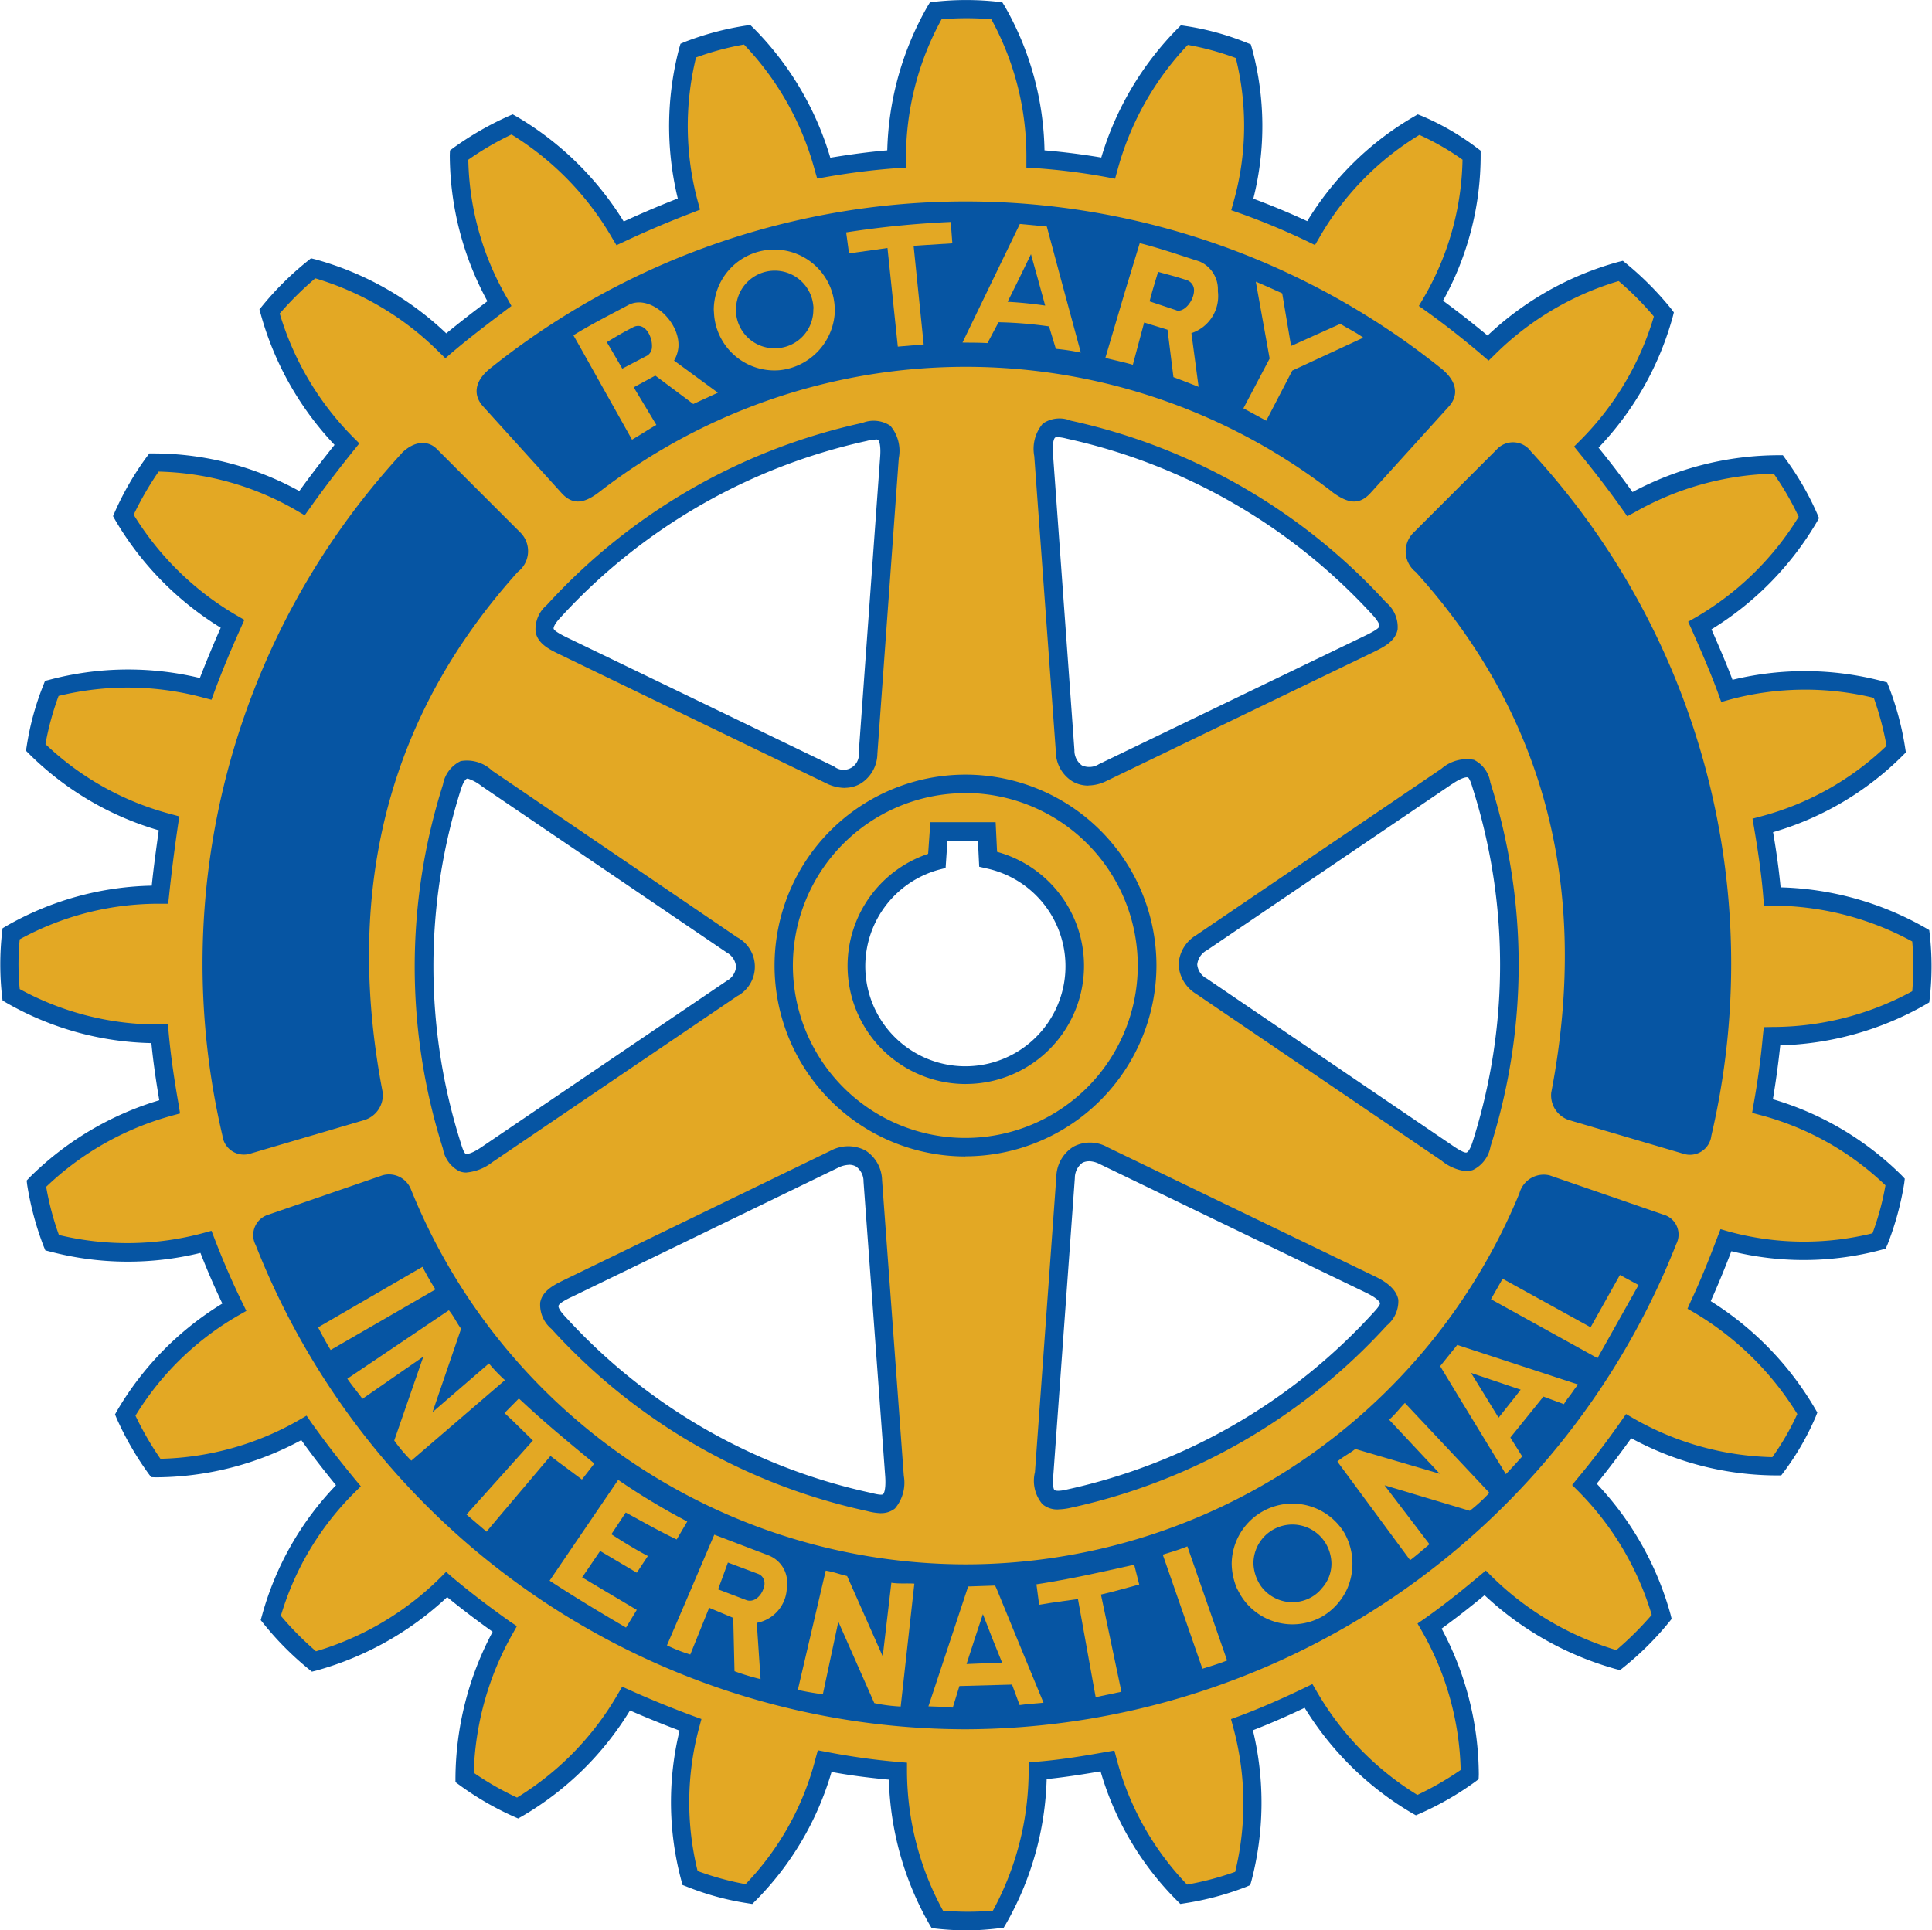
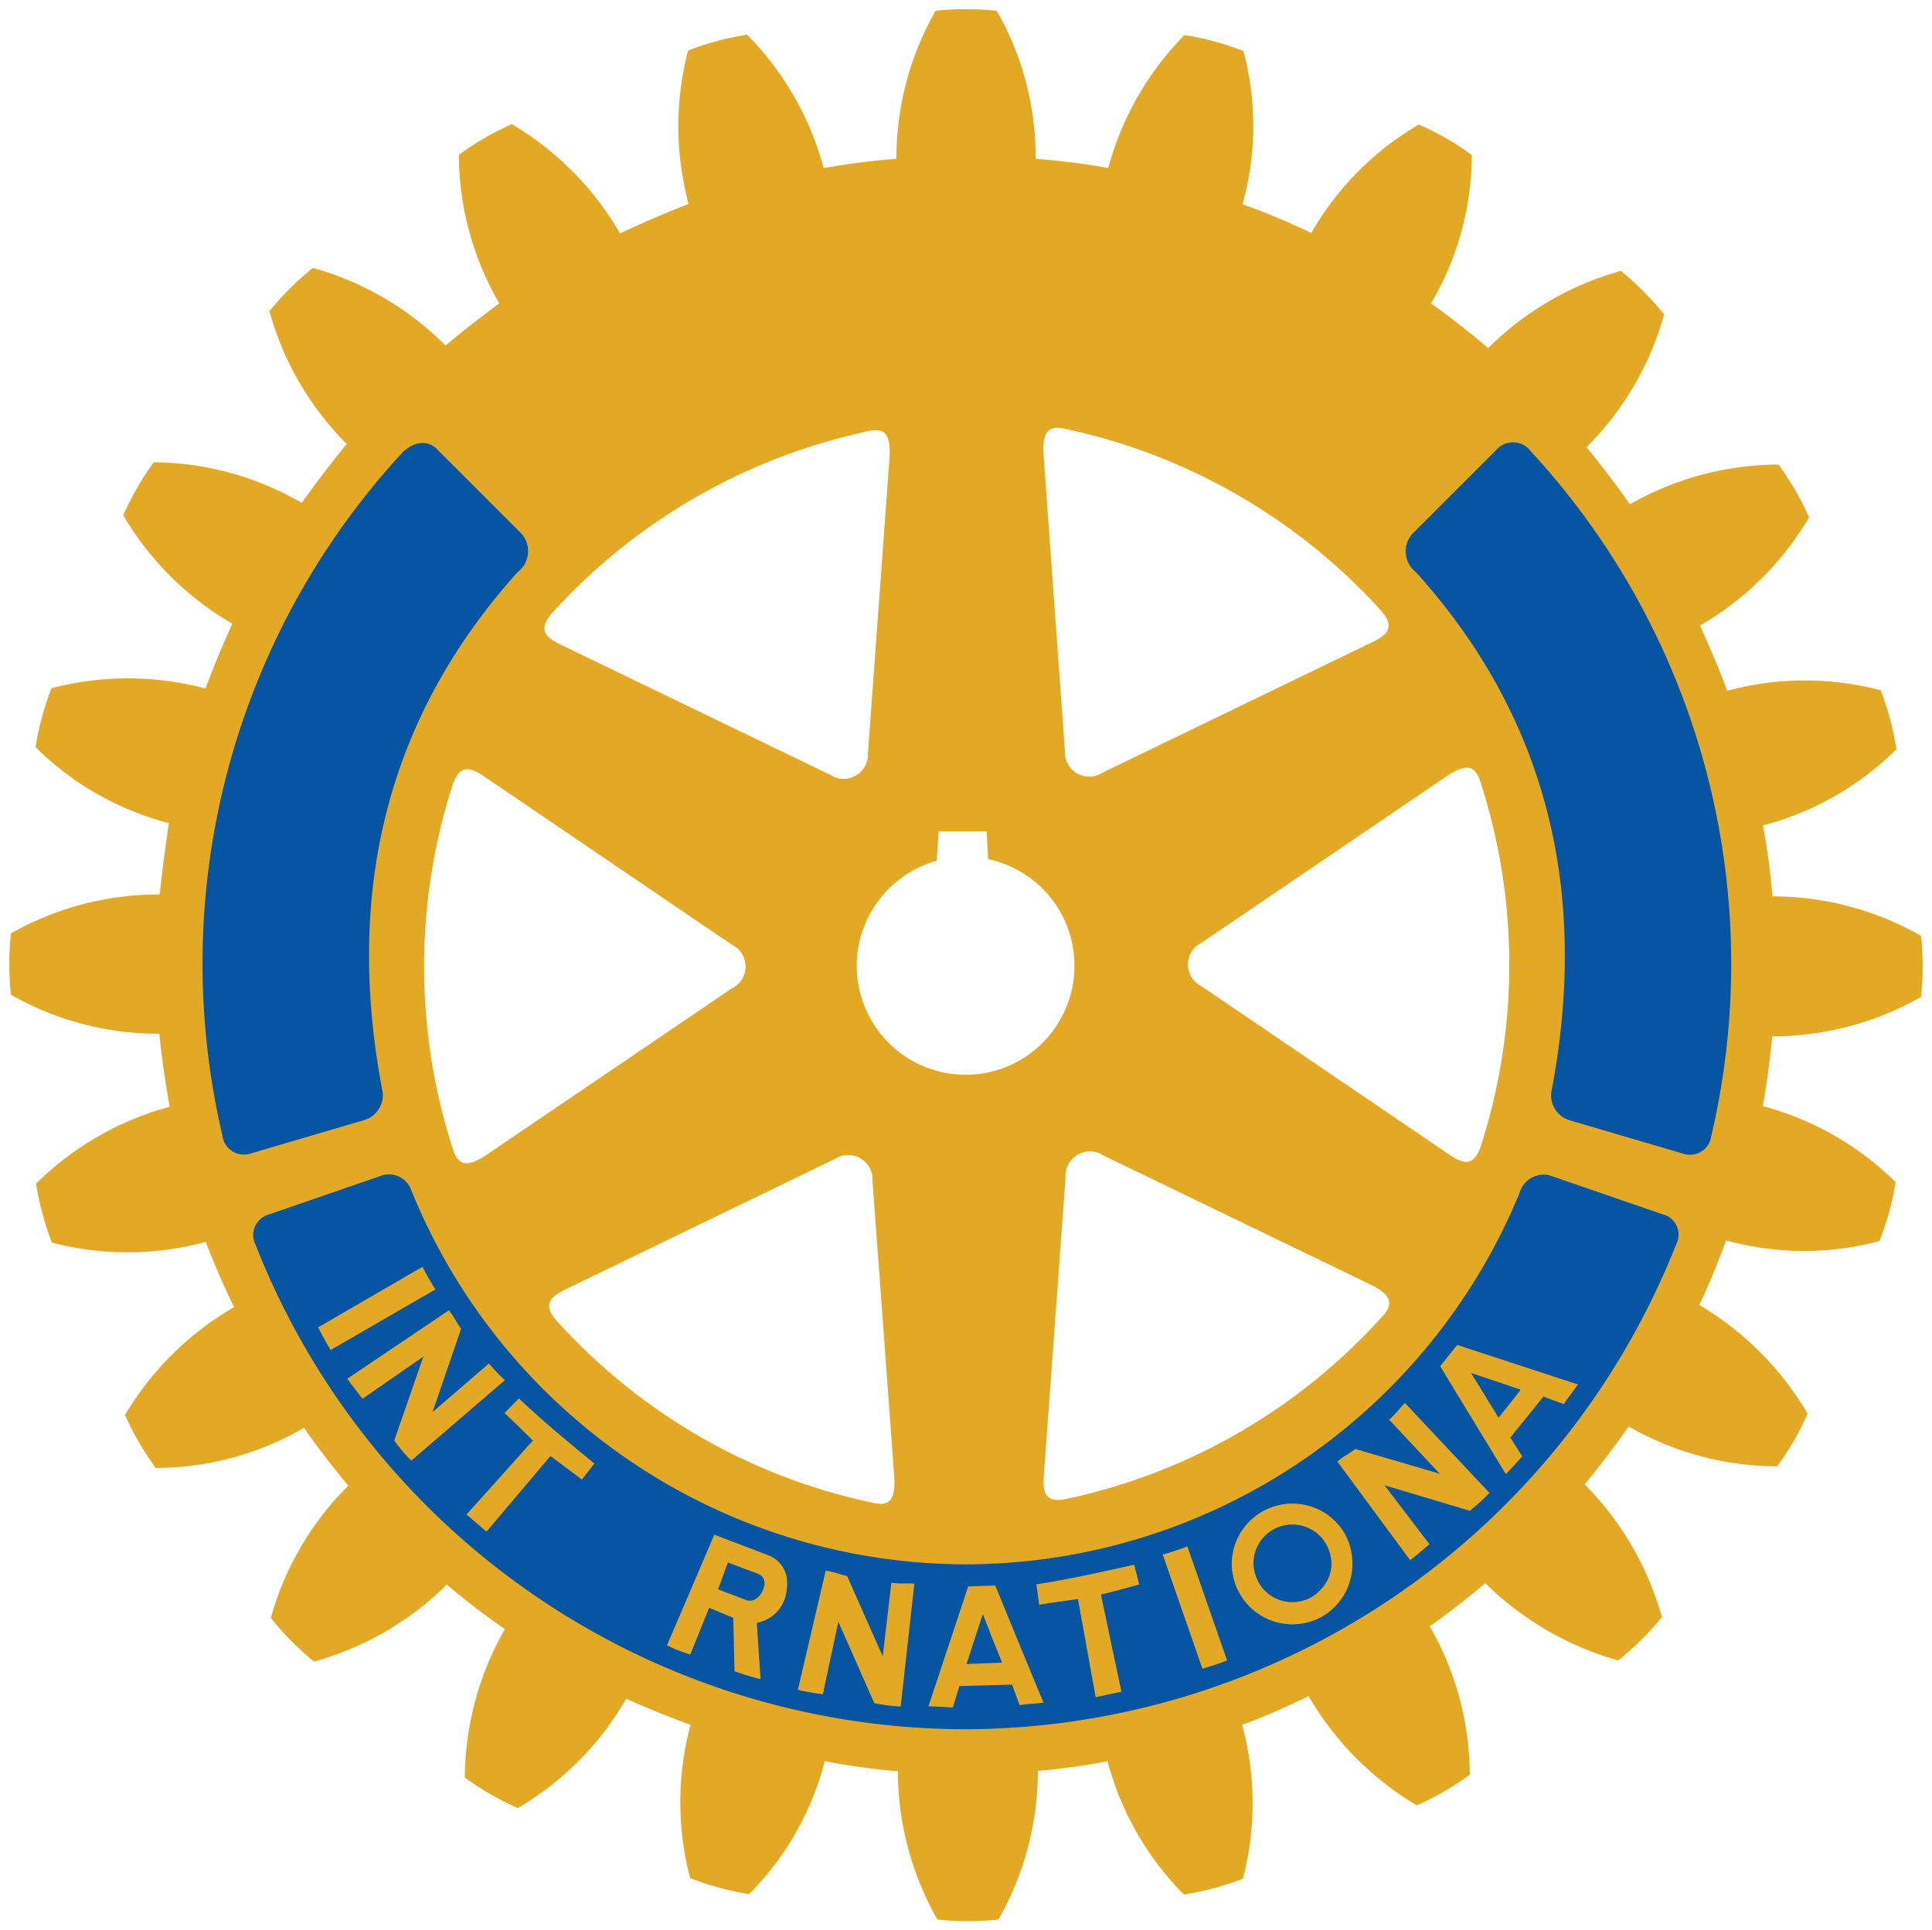
<svg xmlns="http://www.w3.org/2000/svg" id="Group_3089" data-name="Group 3089" width="87.269" height="87.214" viewBox="0 0 87.269 87.214">
  <path id="Path_3058" data-name="Path 3058" d="M189.534,49.158a13.063,13.063,0,0,0,0-2.76,13.552,13.552,0,0,0-6.713-1.786c-.081-1.063-.235-2.135-.422-3.206a13.3,13.3,0,0,0,6.023-3.442,12.891,12.891,0,0,0-.714-2.663,13.463,13.463,0,0,0-6.932.024c-.357-.982-.787-1.964-1.226-2.947a13.722,13.722,0,0,0,4.927-4.887,12.363,12.363,0,0,0-.771-1.469c-.211-.341-.422-.666-.609-.917a13.616,13.616,0,0,0-6.713,1.794c-.609-.869-1.266-1.729-1.964-2.581a13.53,13.53,0,0,0,3.507-6,13.937,13.937,0,0,0-1.948-1.964,13.64,13.64,0,0,0-6,3.491c-.812-.7-1.68-1.38-2.581-2.021a13.26,13.26,0,0,0,1.843-6.7,11.752,11.752,0,0,0-2.395-1.38,13.316,13.316,0,0,0-4.854,4.9,32.421,32.421,0,0,0-3.109-1.3,13.087,13.087,0,0,0,.041-6.924A12.672,12.672,0,0,0,156.26,5.7a13.6,13.6,0,0,0-3.442,6.007,30.428,30.428,0,0,0-3.28-.414,13.283,13.283,0,0,0-1.753-6.689,11.527,11.527,0,0,0-1.364-.073,12.008,12.008,0,0,0-1.4.073,13.425,13.425,0,0,0-1.77,6.689c-1.1.073-2.208.235-3.288.414a13.523,13.523,0,0,0-3.458-6.023,12.885,12.885,0,0,0-2.663.714,13.463,13.463,0,0,0,.024,6.932c-1.039.4-2.094.86-3.1,1.331a13.744,13.744,0,0,0-4.887-4.936,11.8,11.8,0,0,0-1.266.649,10.912,10.912,0,0,0-1.128.739,13.464,13.464,0,0,0,1.826,6.705c-.812.609-1.64,1.242-2.427,1.908a13.578,13.578,0,0,0-5.991-3.507,13.168,13.168,0,0,0-1.964,1.956,13.654,13.654,0,0,0,3.491,6c-.69.852-1.388,1.745-2.029,2.663A13.49,13.49,0,0,0,109.706,25a11.7,11.7,0,0,0-.731,1.12,13.577,13.577,0,0,0-.649,1.274,13.643,13.643,0,0,0,4.927,4.9c-.43.95-.844,1.932-1.21,2.93a13.647,13.647,0,0,0-6.957-.016,12.945,12.945,0,0,0-.722,2.663,13.322,13.322,0,0,0,6.023,3.434c-.154,1.055-.3,2.135-.414,3.223a13.489,13.489,0,0,0-6.721,1.762,13.155,13.155,0,0,0,0,2.768,13.431,13.431,0,0,0,6.705,1.762c.106,1.1.276,2.208.463,3.3a13.617,13.617,0,0,0-6.031,3.474,13.163,13.163,0,0,0,.714,2.663,13.525,13.525,0,0,0,6.949-.032c.39,1,.812,2,1.283,2.947a13.675,13.675,0,0,0-4.927,4.871c.114.26.252.552.414.852a14.222,14.222,0,0,0,.966,1.542,13.352,13.352,0,0,0,6.7-1.81c.625.9,1.307,1.77,2.005,2.614a13.463,13.463,0,0,0-3.5,5.975,13.575,13.575,0,0,0,1.948,1.973,13.7,13.7,0,0,0,6-3.482c.82.7,1.7,1.372,2.622,2.013a13.748,13.748,0,0,0-1.81,6.705,12.81,12.81,0,0,0,2.395,1.38,13.58,13.58,0,0,0,4.895-4.936c.925.406,1.908.812,2.906,1.177a13.52,13.52,0,0,0-.016,6.924,12.945,12.945,0,0,0,2.663.722,13.173,13.173,0,0,0,3.418-6.007,30,30,0,0,0,3.3.455,13.669,13.669,0,0,0,1.786,6.7,10.917,10.917,0,0,0,1.323.073,12.752,12.752,0,0,0,1.437-.073,13.543,13.543,0,0,0,1.778-6.713,30.948,30.948,0,0,0,3.15-.438,13.388,13.388,0,0,0,3.45,6.023,13.164,13.164,0,0,0,2.663-.714,13.438,13.438,0,0,0-.033-6.949c1.031-.382,2.021-.828,3-1.3a13.875,13.875,0,0,0,4.887,4.936,13.169,13.169,0,0,0,2.395-1.388,13.535,13.535,0,0,0-1.81-6.705c.861-.6,1.7-1.266,2.508-1.948a13.9,13.9,0,0,0,6.007,3.491,13.628,13.628,0,0,0,1.973-1.956,13.731,13.731,0,0,0-3.491-6c.682-.82,1.348-1.7,1.989-2.614a13.5,13.5,0,0,0,6.7,1.8,9.034,9.034,0,0,0,.649-.966,10.329,10.329,0,0,0,.731-1.421,13.86,13.86,0,0,0-4.887-4.9c.446-.95.844-1.932,1.21-2.922a13.173,13.173,0,0,0,6.924.032,12.35,12.35,0,0,0,.731-2.663,13.458,13.458,0,0,0-6-3.434c.187-1.023.325-2.094.43-3.15A13.68,13.68,0,0,0,189.534,49.158ZM169.679,55.8c-.357,1.193-.95.828-1.575.4l-11.072-7.525a1.094,1.094,0,0,1,0-1.964L168.1,39.189c1.136-.771,1.38-.252,1.575.39A26.784,26.784,0,0,1,169.679,55.8ZM151.024,23.522a26.806,26.806,0,0,1,14.044,8.1c.852.909.235,1.242-.446,1.567l-12.047,5.828a1.1,1.1,0,0,1-1.713-.982L149.9,24.691C149.8,23.319,150.367,23.368,151.024,23.522Zm-9.213.106c.657-.162,1.226-.2,1.128,1.169l-.974,13.345a1.1,1.1,0,0,1-1.7.982L128.206,33.3c-.682-.325-1.291-.658-.438-1.567a26.81,26.81,0,0,1,14.044-8.1Zm-5.991,25.14-11.072,7.517c-1.137.771-1.38.252-1.575-.39a26.784,26.784,0,0,1,0-16.219c.357-1.193.95-.828,1.575-.4L135.82,46.8A1.094,1.094,0,0,1,135.82,48.768Zm6.2,23.208a26.575,26.575,0,0,1-14.043-8.11c-.852-.893-.227-1.226.438-1.55l12.055-5.837a1.1,1.1,0,0,1,1.7.982l.982,13.362C143.248,72.187,142.688,72.147,142.022,71.976Zm23.07-8.264a26.654,26.654,0,0,1-14.044,8.1c-1.209.3-1.185-.406-1.128-1.161l.974-13.345a1.1,1.1,0,0,1,1.7-.99l12.055,5.828C165.888,62.747,165.563,63.217,165.092,63.713Zm-18.671-11.04h-.041a4.9,4.9,0,0,1-4.416-2.76,4.9,4.9,0,0,1,.146-4.6,4.957,4.957,0,0,1,1.843-1.843,4.661,4.661,0,0,1,1.12-.463l.089-1.323h2.167l.065,1.25a4.911,4.911,0,0,1,3.9,4.814,4.83,4.83,0,0,1-.682,2.5A4.9,4.9,0,0,1,146.422,52.673Z" transform="translate(-102.759 -4.115)" fill="#e3a824" fill-rule="evenodd" />
-   <path id="Path_3059" data-name="Path 3059" d="M146.855,91.7a13,13,0,0,1-1.445-.081l-.2-.024-.106-.179a13.933,13.933,0,0,1-1.826-6.527c-.95-.089-1.81-.2-2.59-.349a13.669,13.669,0,0,1-3.434,5.82l-.146.146-.2-.032a12.392,12.392,0,0,1-2.768-.755l-.187-.073-.049-.195a13.651,13.651,0,0,1-.081-6.778c-.779-.292-1.534-.6-2.24-.909a13.932,13.932,0,0,1-4.863,4.773l-.187.106-.187-.081a13.515,13.515,0,0,1-2.476-1.437L123.7,85v-.2a14.226,14.226,0,0,1,1.68-6.592c-.739-.528-1.429-1.055-2.054-1.567a14.146,14.146,0,0,1-5.91,3.32l-.2.049-.162-.13a13.7,13.7,0,0,1-2.021-2.038l-.13-.162.057-.2a13.715,13.715,0,0,1,3.344-5.893c-.609-.747-1.112-1.4-1.567-2.038a13.9,13.9,0,0,1-6.583,1.68l-.2-.008-.122-.162a13.982,13.982,0,0,1-1.429-2.476l-.081-.195.1-.179a13.916,13.916,0,0,1,4.749-4.83c-.341-.714-.674-1.477-.99-2.289a13.79,13.79,0,0,1-6.811-.065l-.195-.049-.081-.195a13.756,13.756,0,0,1-.739-2.76l-.024-.2.138-.146a13.974,13.974,0,0,1,5.853-3.482c-.13-.755-.268-1.664-.357-2.581a13.713,13.713,0,0,1-6.543-1.818l-.179-.106-.024-.2a13,13,0,0,1,0-2.866l.024-.2.179-.106a13.751,13.751,0,0,1,6.559-1.818c.081-.8.195-1.624.317-2.5a13.751,13.751,0,0,1-5.853-3.45l-.146-.146.033-.2a12.515,12.515,0,0,1,.755-2.768l.073-.187.195-.049a13.84,13.84,0,0,1,6.8-.081c.276-.714.584-1.461.942-2.273a14.048,14.048,0,0,1-4.765-4.862l-.1-.179.081-.187a13.315,13.315,0,0,1,1.437-2.484l.122-.162h.2a13.672,13.672,0,0,1,6.575,1.7c.544-.755,1.112-1.486,1.591-2.086a14.026,14.026,0,0,1-3.336-5.918l-.057-.2.13-.162a13.707,13.707,0,0,1,2.038-2.021l.162-.13.2.049a13.911,13.911,0,0,1,5.91,3.344c.593-.487,1.2-.958,1.859-1.453a13.9,13.9,0,0,1-1.7-6.6l.008-.211.162-.122a14.052,14.052,0,0,1,2.484-1.429l.187-.081.179.1A14.052,14.052,0,0,1,131.3,14.49c.852-.39,1.672-.739,2.443-1.039a13.824,13.824,0,0,1,.065-6.794l.057-.195.187-.081a13.236,13.236,0,0,1,2.76-.739l.2-.032.154.146a13.88,13.88,0,0,1,3.466,5.853c.982-.162,1.8-.268,2.573-.333a13.792,13.792,0,0,1,1.826-6.518l.105-.17.2-.024a13.007,13.007,0,0,1,2.865,0l.2.024.106.17a13.579,13.579,0,0,1,1.8,6.518c.844.073,1.7.179,2.565.325a13.945,13.945,0,0,1,3.45-5.828l.146-.146.211.032a12.2,12.2,0,0,1,2.76.755l.187.073.057.195a13.39,13.39,0,0,1,.057,6.778c.828.308,1.648.649,2.435,1.015a13.682,13.682,0,0,1,4.822-4.724l.17-.1.187.073a11.59,11.59,0,0,1,2.492,1.445l.162.122v.195a13.5,13.5,0,0,1-1.7,6.583c.682.5,1.356,1.031,2.013,1.575a13.97,13.97,0,0,1,5.91-3.328l.2-.049.162.13a14.108,14.108,0,0,1,2.021,2.038l.122.162-.049.195a13.872,13.872,0,0,1-3.353,5.918c.56.69,1.063,1.348,1.534,2.005a14.056,14.056,0,0,1,6.592-1.664h.2l.122.17a13.053,13.053,0,0,1,1.429,2.476l.081.195-.1.179a14.051,14.051,0,0,1-4.757,4.846c.325.739.658,1.51.95,2.281a13.791,13.791,0,0,1,6.786.065l.2.057.073.187a13.229,13.229,0,0,1,.739,2.76l.033.211-.146.146a13.668,13.668,0,0,1-5.853,3.458c.162.934.268,1.737.341,2.492a13.939,13.939,0,0,1,6.535,1.826l.179.106.024.2a13,13,0,0,1,0,2.866l-.024.2-.179.106a13.983,13.983,0,0,1-6.551,1.835c-.089.836-.2,1.648-.333,2.435a13.751,13.751,0,0,1,5.82,3.442l.138.146-.024.2a13.326,13.326,0,0,1-.755,2.768l-.081.187-.187.057a13.6,13.6,0,0,1-6.786.065c-.317.828-.625,1.575-.933,2.257a14.162,14.162,0,0,1,4.716,4.862l.1.17-.073.187a11.958,11.958,0,0,1-1.437,2.492l-.122.162h-.2a13.85,13.85,0,0,1-6.575-1.68c-.52.722-1.039,1.412-1.559,2.054a14,14,0,0,1,3.336,5.91l.049.2-.13.162a13.705,13.705,0,0,1-2.038,2.021l-.162.13-.195-.049a14.279,14.279,0,0,1-5.926-3.336c-.706.584-1.348,1.08-1.94,1.51a14.078,14.078,0,0,1,1.68,6.592l-.008.211-.162.122a13.567,13.567,0,0,1-2.484,1.429l-.187.081-.179-.1a14.05,14.05,0,0,1-4.846-4.757c-.836.4-1.607.731-2.338,1.015a13.95,13.95,0,0,1-.065,6.8l-.057.195-.187.081a13.179,13.179,0,0,1-2.768.739l-.2.032-.146-.146a13.607,13.607,0,0,1-3.458-5.845c-.714.122-1.567.26-2.435.349a13.945,13.945,0,0,1-1.835,6.535l-.106.179-.195.024A12.7,12.7,0,0,1,146.855,91.7Zm-1.136-.893a13.094,13.094,0,0,0,2.257,0,13.264,13.264,0,0,0,1.615-6.316v-.382l.382-.032c1.112-.089,2.249-.284,3.109-.438l.382-.065.1.373a12.916,12.916,0,0,0,3.182,5.682,13.538,13.538,0,0,0,2.175-.576,13.092,13.092,0,0,0-.089-6.527l-.1-.373.357-.13c.917-.341,1.891-.763,2.971-1.283l.349-.17.195.333a13.3,13.3,0,0,0,4.546,4.676,13.869,13.869,0,0,0,1.956-1.128,13.24,13.24,0,0,0-1.762-6.291l-.187-.325.317-.219c.739-.52,1.55-1.153,2.476-1.932l.292-.244.268.268a13.534,13.534,0,0,0,5.626,3.328,14.81,14.81,0,0,0,1.6-1.591,13.319,13.319,0,0,0-3.328-5.6l-.268-.268.244-.3c.658-.787,1.323-1.664,1.973-2.59l.219-.317.333.195a13.21,13.21,0,0,0,6.275,1.753,11.684,11.684,0,0,0,1.128-1.948,13.656,13.656,0,0,0-4.635-4.57l-.325-.187.154-.349c.4-.852.787-1.794,1.2-2.89l.138-.357.365.106a12.9,12.9,0,0,0,6.5.081,12.326,12.326,0,0,0,.585-2.167,12.958,12.958,0,0,0-5.65-3.174l-.373-.1.065-.382c.179-.99.325-2.038.422-3.117l.041-.373.373-.008a13.187,13.187,0,0,0,6.332-1.615,12.994,12.994,0,0,0,0-2.249A13.263,13.263,0,0,0,183.19,45.4h-.382l-.033-.39c-.073-.917-.211-1.924-.422-3.166l-.065-.373.373-.1a12.974,12.974,0,0,0,5.682-3.19,13.657,13.657,0,0,0-.576-2.167,13.15,13.15,0,0,0-6.518.081l-.373.106-.13-.365c-.357-.982-.8-1.989-1.21-2.922l-.154-.341.325-.187a13.29,13.29,0,0,0,4.668-4.554,13.045,13.045,0,0,0-1.128-1.948,13.33,13.33,0,0,0-6.283,1.745l-.333.179-.219-.308c-.584-.828-1.226-1.664-1.948-2.549l-.235-.292.268-.268a13.218,13.218,0,0,0,3.336-5.609,13.454,13.454,0,0,0-1.591-1.6,13.318,13.318,0,0,0-5.6,3.328l-.276.268-.292-.252c-.82-.7-1.672-1.372-2.549-2l-.308-.219.195-.333a12.828,12.828,0,0,0,1.778-6.275,11.642,11.642,0,0,0-1.948-1.12,12.931,12.931,0,0,0-4.522,4.643l-.195.333-.349-.17a31.906,31.906,0,0,0-3.06-1.274l-.374-.13.106-.382a12.606,12.606,0,0,0,.1-6.494,12.66,12.66,0,0,0-2.167-.593,13.211,13.211,0,0,0-3.182,5.674l-.105.373-.382-.073a28.43,28.43,0,0,0-3.223-.406l-.4-.024v-.4a12.889,12.889,0,0,0-1.583-6.3,13,13,0,0,0-2.249,0,13.015,13.015,0,0,0-1.607,6.3v.4l-.39.024a31.749,31.749,0,0,0-3.247.406l-.373.065-.106-.365a13.17,13.17,0,0,0-3.2-5.69,12.654,12.654,0,0,0-2.167.584,13.025,13.025,0,0,0,.081,6.51l.1.365-.349.138c-.958.365-2,.8-3.077,1.307l-.349.162-.195-.325a13.294,13.294,0,0,0-4.546-4.676A13.352,13.352,0,0,0,124.28,11.7a12.943,12.943,0,0,0,1.77,6.283l.179.325-.292.219c-.869.658-1.656,1.258-2.4,1.891l-.292.252-.276-.268a13.243,13.243,0,0,0-5.6-3.344,14.88,14.88,0,0,0-1.607,1.591,13.319,13.319,0,0,0,3.328,5.6l.268.268-.235.292c-.576.714-1.323,1.672-2.005,2.638l-.227.317-.333-.195a12.988,12.988,0,0,0-6.267-1.778,14.711,14.711,0,0,0-1.128,1.948,13.338,13.338,0,0,0,4.676,4.562l.325.187-.154.349c-.479,1.063-.869,2.013-1.2,2.906l-.13.357L112.3,36a13.089,13.089,0,0,0-6.527-.073,12.952,12.952,0,0,0-.593,2.176,12.979,12.979,0,0,0,5.682,3.166l.365.1-.057.373c-.17,1.153-.3,2.2-.406,3.2l-.041.373h-.382a13.04,13.04,0,0,0-6.324,1.607,11.552,11.552,0,0,0,0,2.249,13,13,0,0,0,6.307,1.6h.39l.033.39c.106,1.169.292,2.354.455,3.255l.057.373-.365.1a13.273,13.273,0,0,0-5.682,3.215,12.943,12.943,0,0,0,.576,2.176,13.187,13.187,0,0,0,6.527-.089l.365-.1.138.357c.4,1.039.828,2.021,1.266,2.914l.171.349-.341.195a13.113,13.113,0,0,0-4.668,4.538,13.79,13.79,0,0,0,1.128,1.948,13.155,13.155,0,0,0,6.267-1.753l.333-.195.219.317c.56.787,1.185,1.607,1.989,2.581l.243.292-.268.268a13.093,13.093,0,0,0-3.344,5.585A14.155,14.155,0,0,0,117.4,79.09a13.376,13.376,0,0,0,5.609-3.32l.268-.268.292.252c.771.649,1.64,1.315,2.589,1.989l.317.211-.187.333a13.54,13.54,0,0,0-1.762,6.291,13.169,13.169,0,0,0,1.956,1.12,13.248,13.248,0,0,0,4.554-4.676l.195-.333.341.154c.9.406,1.867.8,2.882,1.177l.357.13-.1.373a12.959,12.959,0,0,0-.073,6.494,13.078,13.078,0,0,0,2.167.593,12.715,12.715,0,0,0,3.158-5.666l.106-.382.39.073a30.287,30.287,0,0,0,3.255.455l.382.032V84.5A13.223,13.223,0,0,0,145.719,90.8Zm-2.8-17.956a2.78,2.78,0,0,1-.633-.1,26.945,26.945,0,0,1-14.246-8.223,1.422,1.422,0,0,1-.511-1.2c.1-.536.641-.8,1.08-1.015l12.047-5.845a1.677,1.677,0,0,1,1.559-.008,1.634,1.634,0,0,1,.755,1.339l.982,13.362a1.8,1.8,0,0,1-.4,1.477A.992.992,0,0,1,142.918,72.848Zm-1.437-15.74a1.169,1.169,0,0,0-.463.114l-12.047,5.845c-.195.089-.6.292-.617.414-.008,0-.024.138.292.471a26.161,26.161,0,0,0,13.84,7.98c.4.106.5.081.528.057.008,0,.138-.122.1-.771l-.982-13.354a.823.823,0,0,0-.341-.682A.642.642,0,0,0,141.481,57.108Zm9.449,15.57a1.051,1.051,0,0,1-.714-.235,1.636,1.636,0,0,1-.341-1.453l.966-13.345a1.646,1.646,0,0,1,.771-1.356,1.6,1.6,0,0,1,1.542.024l12.047,5.82c.422.2.99.536,1.088,1.072a1.422,1.422,0,0,1-.519,1.161A27.093,27.093,0,0,1,151.514,72.6,2.788,2.788,0,0,1,150.93,72.678Zm1.388-15.732a.673.673,0,0,0-.292.065.856.856,0,0,0-.349.69l-.966,13.345c-.016.2-.049.674.049.755.032.032.195.065.56-.024a26.317,26.317,0,0,0,13.841-7.988c.26-.276.308-.39.3-.438,0,0-.04-.179-.625-.463h0l-12.047-5.82A1.125,1.125,0,0,0,152.318,56.946Zm-28.12.511a.87.87,0,0,1-.317-.057,1.4,1.4,0,0,1-.747-1.023,27.146,27.146,0,0,1,0-16.446,1.45,1.45,0,0,1,.8-1.063,1.649,1.649,0,0,1,1.421.43l11.064,7.525a1.508,1.508,0,0,1,.008,2.663l-11.072,7.509A2.2,2.2,0,0,1,124.2,57.457Zm.041-17.8-.024.008c-.008,0-.138.049-.276.5a26.368,26.368,0,0,0,.008,15.976c.106.365.179.455.219.471.008,0,.179.057.714-.308L135.953,48.8a.8.8,0,0,0,.422-.641.815.815,0,0,0-.422-.641h0L124.881,40A1.977,1.977,0,0,0,124.239,39.655Zm45.11,17.737a2.109,2.109,0,0,1-1.112-.479l-11.073-7.525a1.648,1.648,0,0,1-.8-1.331,1.628,1.628,0,0,1,.8-1.331l11.073-7.517a1.741,1.741,0,0,1,1.469-.4,1.372,1.372,0,0,1,.739,1.023,27.146,27.146,0,0,1,.008,16.446,1.454,1.454,0,0,1-.8,1.063A.968.968,0,0,1,169.349,57.392Zm-.641-17.485-11.072,7.509a.827.827,0,0,0-.43.641.8.8,0,0,0,.43.633l11.072,7.525c.162.114.552.373.666.333.008,0,.138-.049.276-.5a26.368,26.368,0,0,0-.008-15.976c-.106-.365-.179-.455-.219-.471-.008,0-.179-.057-.714.308Zm-21.974,16.82a8.625,8.625,0,1,1,8.629-8.629A8.64,8.64,0,0,1,146.733,56.726Zm0-16.414a7.789,7.789,0,1,0,7.785,7.785A7.8,7.8,0,0,0,146.733,40.312Zm.016,13.142a5.339,5.339,0,0,1-1.7-10.4l.1-1.429H148.1l.065,1.339a5.339,5.339,0,0,1-1.413,10.488Zm-.828-10.983L145.84,43.7l-.284.073a4.521,4.521,0,1,0,2.119-.057l-.317-.073-.057-1.169Zm-4.635-2.395a1.936,1.936,0,0,1-.844-.211L128.4,34.046c-.438-.211-.982-.471-1.08-1.015a1.435,1.435,0,0,1,.511-1.218,27.1,27.1,0,0,1,14.255-8.223,1.367,1.367,0,0,1,1.258.13,1.753,1.753,0,0,1,.381,1.469l-.966,13.345a1.617,1.617,0,0,1-.763,1.356A1.412,1.412,0,0,1,141.286,40.077Zm1.4-15.74a1.9,1.9,0,0,0-.414.065,26.4,26.4,0,0,0-13.841,7.988c-.317.341-.3.479-.3.487.024.122.446.325.625.414l12.047,5.82a.69.69,0,0,0,1.112-.633l.966-13.345c.049-.649-.081-.771-.089-.771A.152.152,0,0,0,142.691,24.337Zm9.6,15.635a1.421,1.421,0,0,1-.714-.187,1.592,1.592,0,0,1-.755-1.356l-.974-13.345a1.758,1.758,0,0,1,.39-1.469,1.335,1.335,0,0,1,1.258-.13A27.09,27.09,0,0,1,165.737,31.7a1.444,1.444,0,0,1,.52,1.226c-.105.544-.649.8-1.08,1.015l-12.055,5.82A1.9,1.9,0,0,1,152.286,39.972Zm-1.4-15.74c-.065,0-.1.008-.106.024-.008,0-.138.122-.089.771l.966,13.345a.827.827,0,0,0,.341.69.814.814,0,0,0,.763-.057l12.055-5.82c.179-.089.593-.292.617-.414,0-.008.024-.146-.3-.5A26.382,26.382,0,0,0,151.3,24.3,2.05,2.05,0,0,0,150.881,24.231Z" transform="translate(-103.127 -4.483)" fill="#0655a3" />
  <path id="Path_3060" data-name="Path 3060" d="M168.807,14.159a34.631,34.631,0,0,1-32.113,21.926,34.506,34.506,0,0,1-32.057-21.877.966.966,0,0,1,.593-1.38l5.13-1.77a1.066,1.066,0,0,1,1.3.658,27.061,27.061,0,0,0,25.035,16.917A27.091,27.091,0,0,0,161.72,11.87a1.138,1.138,0,0,1,1.364-.812l5.13,1.77a.937.937,0,0,1,.593,1.331Z" transform="translate(-93.088 42.045)" fill="#0655a3" fill-rule="evenodd" />
  <path id="Path_3061" data-name="Path 3061" d="M116.62,7.38a34.132,34.132,0,0,1,8.134,30.9.972.972,0,0,1-1.266.812l-5.13-1.51a1.175,1.175,0,0,1-.836-1.25c1.835-9.563-.511-17.307-6.113-23.517a1.186,1.186,0,0,1-.081-1.81l3.718-3.718a1,1,0,0,1,1.575.1Z" transform="translate(-47.452 13.034)" fill="#0655a3" fill-rule="evenodd" />
  <g id="Group_3087" data-name="Group 3087" transform="translate(14.366 57.235)">
    <path id="Path_3062" data-name="Path 3062" d="M115.087,14.2a2.743,2.743,0,0,0-5.106,1.356,2.947,2.947,0,0,0,.243,1.136l.13.244a2.74,2.74,0,0,0,3.718,1.015,2.814,2.814,0,0,0,1.128-1.258,2.831,2.831,0,0,0-.114-2.492Zm-1.047,2.492a1.645,1.645,0,0,1-.438.373,1.749,1.749,0,0,1-2.208-.373,1.574,1.574,0,0,1-.187-.268,1.941,1.941,0,0,1-.244-.869,1.759,1.759,0,0,1,3.28-.885,1.862,1.862,0,0,1,.244.885A1.658,1.658,0,0,1,114.04,16.689Z" transform="translate(-68.711 -2.15)" fill="#e3a824" fill-rule="evenodd" />
    <path id="Path_3063" data-name="Path 3063" d="M104.9,14.27l4.716-2.736a11.5,11.5,0,0,0,.584,1.023l-4.733,2.736c-.195-.317-.4-.7-.568-1.023Z" transform="translate(-104.897 -11.534)" fill="#e3a824" fill-rule="evenodd" />
    <path id="Path_3064" data-name="Path 3064" d="M111.391,18.618,109.6,13.463c.43-.13.674-.2,1.112-.373l1.794,5.155c-.357.146-.755.26-1.112.373Z" transform="translate(-71.444 -0.459)" fill="#e3a824" fill-rule="evenodd" />
    <path id="Path_3065" data-name="Path 3065" d="M105.723,17.511l3-3.344c-.446-.43-.828-.828-1.283-1.242l.649-.658c1.161,1.088,2.151,1.9,3.409,2.939l-.56.722c-.479-.365-.95-.7-1.421-1.063l-2.89,3.418-.9-.771Z" transform="translate(-99.018 -6.317)" fill="#e3a824" fill-rule="evenodd" />
    <path id="Path_3066" data-name="Path 3066" d="M111.573,19.175l-.8-4.432c-.609.089-1.153.154-1.753.26l-.122-.925c1.567-.244,2.817-.528,4.416-.885l.227.893c-.584.162-1.145.317-1.729.455l.925,4.392-1.161.244Z" transform="translate(-76.448 0.267)" fill="#e3a824" fill-rule="evenodd" />
    <path id="Path_3067" data-name="Path 3067" d="M112.3,15.727l-.934-2.281-.065-.138-1.218.041-.032.1-.755,2.281-1.007,3.036c.365.008.739.024,1.1.057l.3-.974,2.378-.065.341.925c.349-.049.706-.073,1.08-.106Zm-2.289,1.128.365-1.128.373-1.128.438,1.128.43,1.063Z" transform="translate(-80.718 1.093)" fill="#e3a824" fill-rule="evenodd" />
    <path id="Path_3068" data-name="Path 3068" d="M111.912,11.969l-.771.958.8,1.323,2.167,3.556c.26-.268.5-.536.739-.8l-.536-.852,1.494-1.851.925.341a2.911,2.911,0,0,1,.284-.4c.114-.162.227-.333.357-.487Zm1.867,3.288-.617-1.007-.625-1.015,2.24.755-.2.26Z" transform="translate(-60.454 -8.438)" fill="#e3a824" fill-rule="evenodd" />
-     <path id="Path_3069" data-name="Path 3069" d="M116.238,15.339l-4.814-2.663.527-.926,3.974,2.193,1.324-2.364.841.455-1.852,3.3Z" transform="translate(-58.443 -11.21)" fill="#e3a824" fill-rule="evenodd" />
    <path id="Path_3070" data-name="Path 3070" d="M107.567,18.607l1.258-5.382c.365.057.584.154.966.244L111.4,17.1l.39-3.328c.341.057.706.016,1.039.041l-.617,5.552a7.464,7.464,0,0,1-1.193-.154l-1.624-3.677-.7,3.28c-.39-.057-.755-.114-1.128-.2Z" transform="translate(-85.893 0.502)" fill="#e3a824" fill-rule="evenodd" />
    <path id="Path_3071" data-name="Path 3071" d="M113.857,19.395l-3.288-4.457c.284-.244.5-.325.812-.568l3.815,1.12-2.289-2.443c.268-.227.487-.528.714-.755l3.815,4.059a7.366,7.366,0,0,1-.885.812L112.7,16.01l2.029,2.663c-.292.244-.576.5-.877.722Z" transform="translate(-64.526 -6.139)" fill="#e3a824" fill-rule="evenodd" />
    <path id="Path_3072" data-name="Path 3072" d="M105.06,14.869l4.587-3.093c.243.3.317.511.552.836l-1.291,3.767,2.549-2.2a7.148,7.148,0,0,0,.722.755L107.95,18.57a6.961,6.961,0,0,1-.771-.909l1.315-3.791-2.752,1.908c-.227-.317-.471-.6-.682-.909Z" transform="translate(-103.737 -9.812)" fill="#e3a824" fill-rule="evenodd" />
    <path id="Path_3073" data-name="Path 3073" d="M111.442,13.967l-2.468-.942-.909,2.127-.13.308-1.1,2.565a6.9,6.9,0,0,0,1.055.414l.852-2.111,1.088.455.057,2.411a10.5,10.5,0,0,0,1.177.357l-.171-2.541a1.66,1.66,0,0,0,1.356-1.55,1.949,1.949,0,0,0,.016-.308A1.313,1.313,0,0,0,111.442,13.967ZM110.4,15.972l-1.258-.479.016-.032.114-.308.317-.869,1.364.511a.44.44,0,0,1,.284.357.583.583,0,0,1-.041.308C111.085,15.8,110.76,16.118,110.4,15.972Z" transform="translate(-91.075 -0.922)" fill="#e3a824" fill-rule="evenodd" />
-     <path id="Path_3074" data-name="Path 3074" d="M106.186,17.266l3.093-4.546A30.768,30.768,0,0,0,112.4,14.6l-.479.812c-.8-.382-1.55-.812-2.3-1.218l-.649.982c.552.357,1.112.7,1.648.982l-.5.755-1.656-.982-.812,1.193,2.468,1.469-.487.8c-1.193-.7-2.281-1.356-3.45-2.119Z" transform="translate(-95.722 -3.092)" fill="#e3a824" fill-rule="evenodd" />
  </g>
-   <path id="Path_3075" data-name="Path 3075" d="M144.375,18.69a27.07,27.07,0,0,0-33,0c-.714.568-1.242.658-1.753.1l-3.572-3.945c-.4-.455-.414-1.08.325-1.68a34.342,34.342,0,0,1,42.967-.016c.771.617.771,1.242.373,1.7l-3.572,3.945c-.52.56-1.039.455-1.77-.1Z" transform="translate(-84.249 3.494)" fill="#0655a3" fill-rule="evenodd" />
  <g id="Group_3088" data-name="Group 3088" transform="translate(25.901 10.023)">
-     <path id="Path_3076" data-name="Path 3076" d="M112.554,8.359a2.733,2.733,0,0,0-5.455.227l.016.244a2.737,2.737,0,0,0,2.947,2.492,2.782,2.782,0,0,0,2.508-2.736Zm-2.549,1.964a1.742,1.742,0,0,1-1.9-1.591V8.586a1.749,1.749,0,0,1,3.491-.17.6.6,0,0,1,0,.17A1.735,1.735,0,0,1,110.005,10.324Z" transform="translate(-100.759 -4.617)" fill="#e3a824" fill-rule="evenodd" />
    <path id="Path_3077" data-name="Path 3077" d="M112.94,8.263l-.649-2.419-1.218-.114-1.226,2.533-1.364,2.825c.471.008.658,0,1.128.024l.5-.942a18.63,18.63,0,0,1,2.281.187l.308,1.015a9.756,9.756,0,0,1,1.128.17Zm-2.419.982.487-.982.568-1.169.325,1.169.317,1.153C111.657,9.334,111.089,9.277,110.521,9.245Z" transform="translate(-90.908 -5.633)" fill="#e3a824" fill-rule="evenodd" />
    <path id="Path_3078" data-name="Path 3078" d="M110.166,11.352,109.7,6.9l-1.737.244-.13-.95a43.1,43.1,0,0,1,4.724-.471l.073.966L110.88,6.8l.455,4.457-1.169.1Z" transform="translate(-95.513 -5.718)" fill="#e3a824" fill-rule="evenodd" />
    <path id="Path_3079" data-name="Path 3079" d="M112.2,8.957l-.4-2.378c-.455-.211-.722-.325-1.193-.528l.625,3.474-1.185,2.249,1.031.56,1.177-2.265,3.206-1.486c-.325-.244-.7-.414-1.039-.625l-2.224,1Z" transform="translate(-79.783 -3.348)" fill="#e3a824" fill-rule="evenodd" />
    <path id="Path_3080" data-name="Path 3080" d="M114.36,8a1.368,1.368,0,0,0-.828-1.339c-.893-.284-1.794-.6-2.7-.828L110.171,8l-.893,3.02c.487.122.779.179,1.242.308l.511-1.908,1.055.325.268,2.143c.455.17.739.284,1.136.438L113.166,9.9A1.761,1.761,0,0,0,114.36,8Zm-1.867.869-1.218-.406L111.4,8l.26-.869c.5.138.8.211,1.266.365a.481.481,0,0,1,.357.5C113.264,8.443,112.842,8.97,112.493,8.873Z" transform="translate(-85.25 -4.871)" fill="#e3a824" fill-rule="evenodd" />
    <path id="Path_3081" data-name="Path 3081" d="M111.732,10.761c.438-.2.722-.333,1.112-.511L110.864,8.8a1.465,1.465,0,0,0,.195-.584c.106-1.169-1.291-2.452-2.265-1.924-.82.438-1.68.869-2.476,1.364l.317.56,2.33,4.156c.446-.26.69-.43,1.1-.666l-1.023-1.7.974-.528Zm-2.07-2.192-1.137.593-.552-.95-.146-.244c.455-.276.714-.43,1.153-.658.544-.317.925.4.885.9A.473.473,0,0,1,109.663,8.569Z" transform="translate(-106.318 -2.53)" fill="#e3a824" fill-rule="evenodd" />
  </g>
  <path id="Path_3082" data-name="Path 3082" d="M113.24,7.4a34.042,34.042,0,0,0-8.11,30.839.975.975,0,0,0,1.266.812l5.13-1.51a1.181,1.181,0,0,0,.844-1.25c-1.843-9.563.511-17.307,6.1-23.517a1.186,1.186,0,0,0,.089-1.81l-3.718-3.718c-.39-.422-1.023-.422-1.607.154Z" transform="translate(-95.083 13.068)" fill="#0655a3" fill-rule="evenodd" />
</svg>